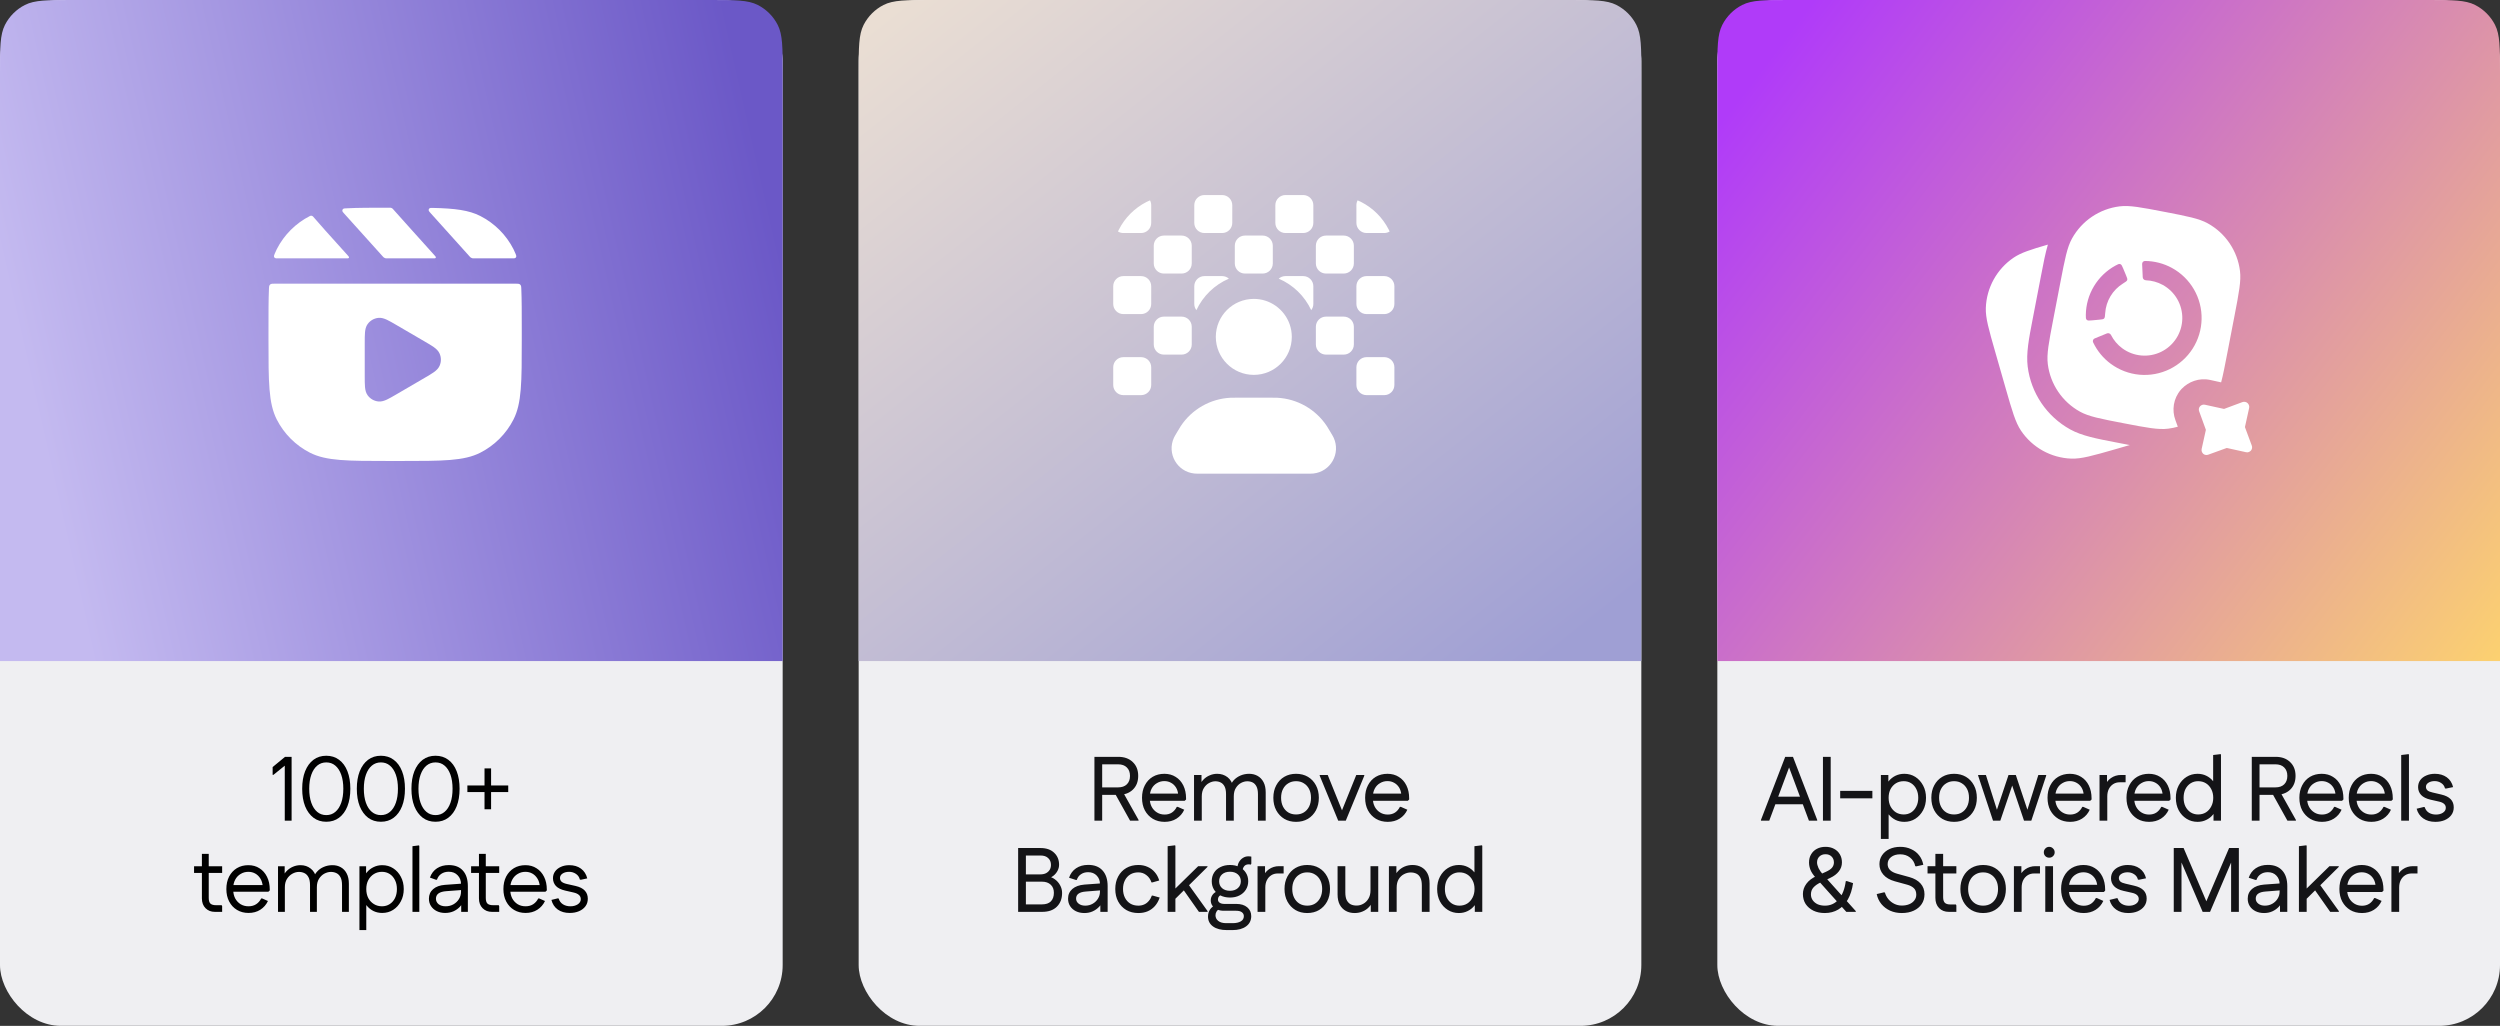
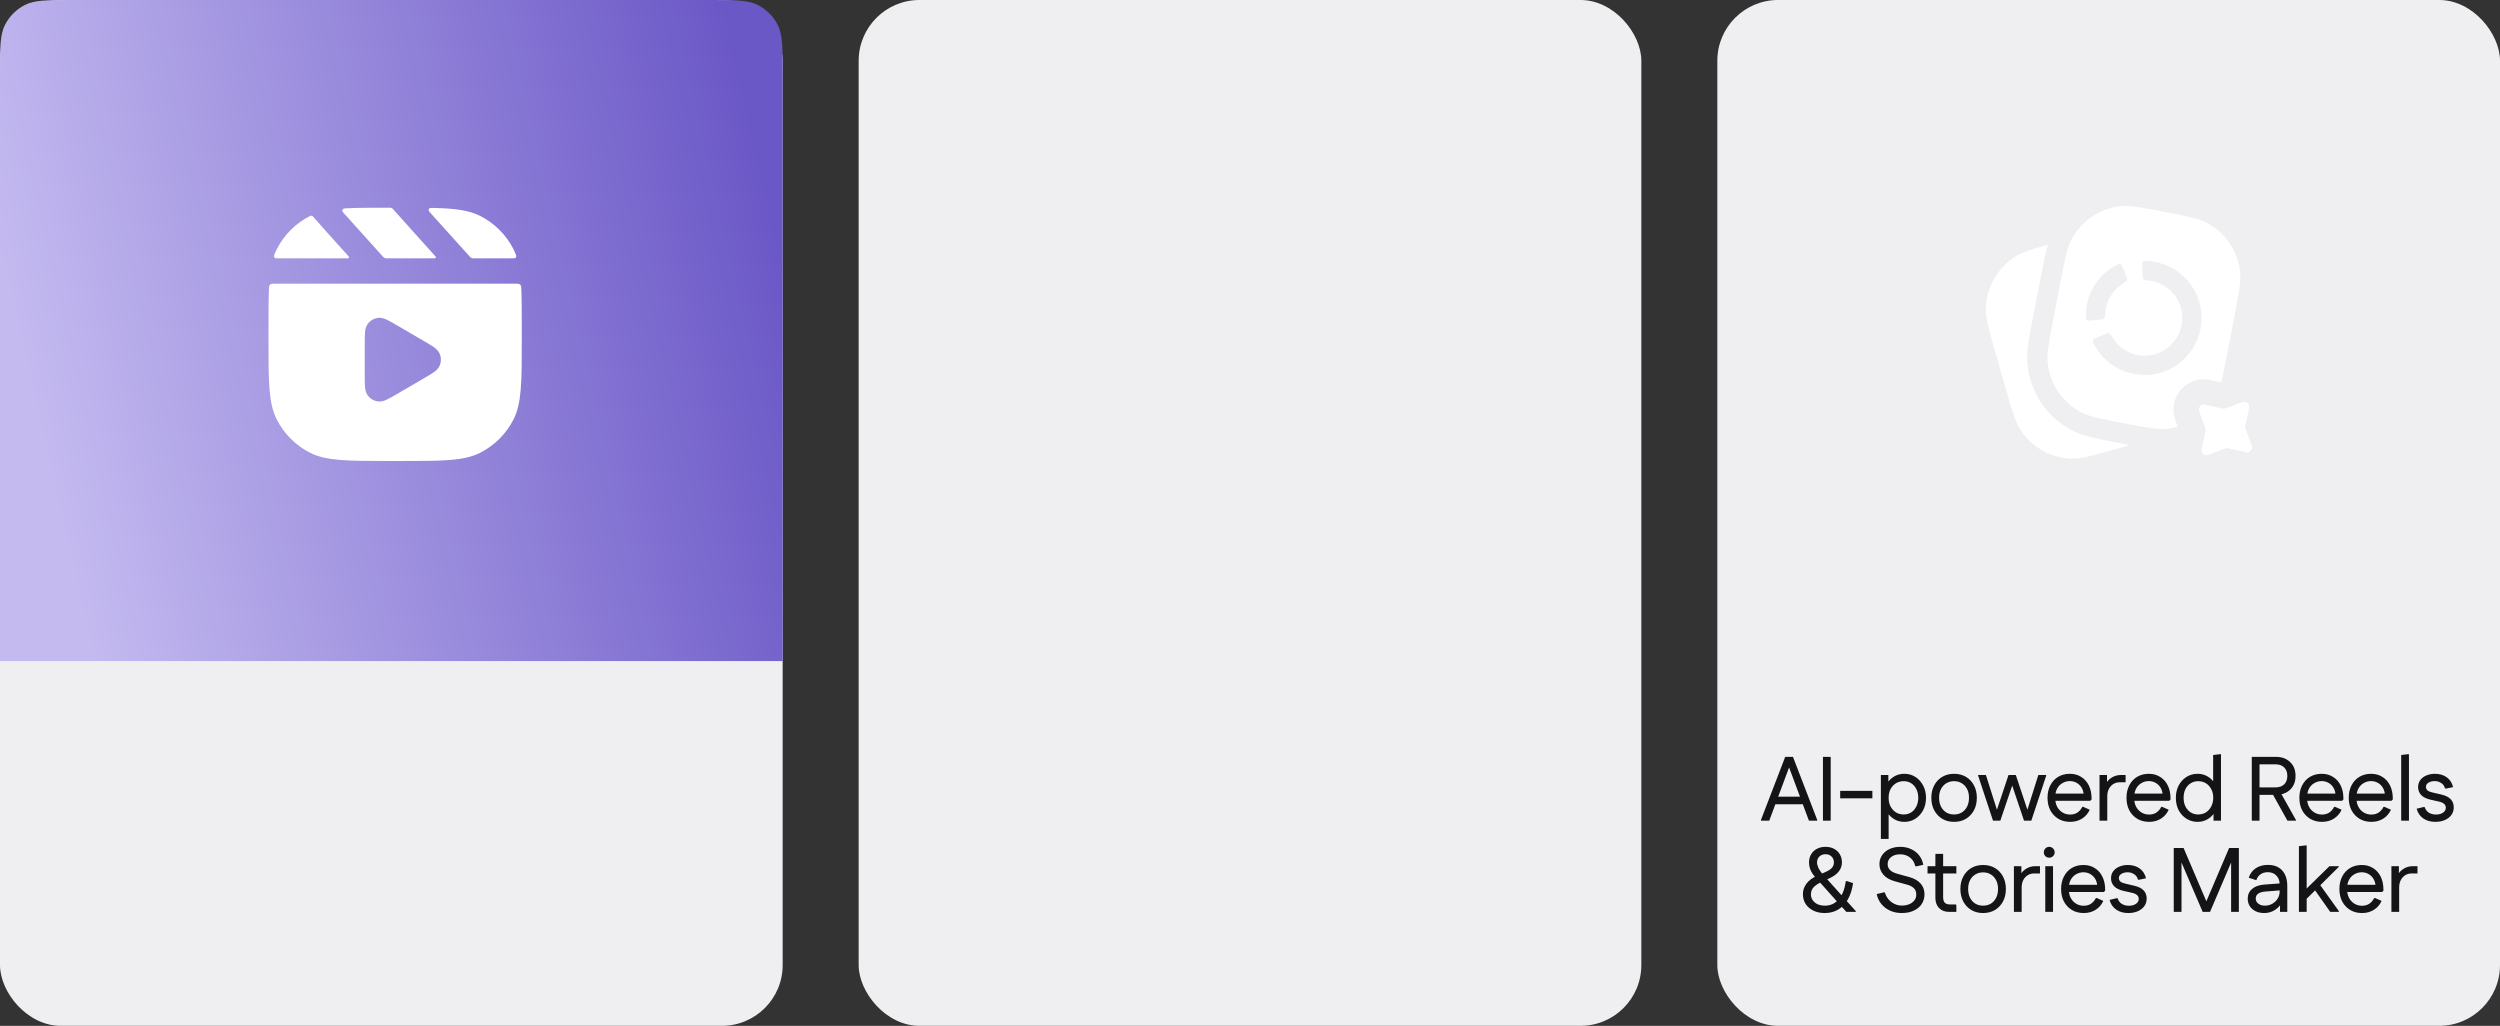
<svg xmlns="http://www.w3.org/2000/svg" width="329" height="135" viewBox="0 0 329 135" fill="none">
  <rect x="0" y="0" width="329" height="135" fill="#333333" stroke="none" />
  <rect width="103" height="135" rx="8" fill="#EFEFF2" />
  <path d="M0 9.6C0 6.24 0 4.56 0.654 3.276C1.229 2.147 2.147 1.229 3.276 0.654C4.56 0 6.24 0 9.6 0H93.4C96.76 0 98.441 0 99.724 0.654C100.853 1.229 101.771 2.147 102.346 3.276C103 4.56 103 6.24 103 9.6V87H0V9.6Z" fill="url(#paint0_linear_68_5178)" />
  <path fill-rule="evenodd" clip-rule="evenodd" d="M56.69 28.07L56.693 28.074L61.748 33.691C61.851 33.805 61.902 33.862 61.963 33.903C62.018 33.939 62.078 33.965 62.141 33.982C62.213 34 62.289 34 62.442 34H67.428C67.639 34 67.744 34 67.817 33.952C67.879 33.911 67.927 33.841 67.942 33.769C67.96 33.683 67.924 33.591 67.851 33.406C67.768 33.195 67.676 32.991 67.575 32.793C66.617 30.912 65.087 29.382 63.205 28.423C61.709 27.661 59.889 27.431 57.014 27.363C56.757 27.356 56.628 27.353 56.557 27.393C56.45 27.455 56.392 27.58 56.416 27.701C56.431 27.781 56.517 27.878 56.69 28.07V28.07ZM51.332 27.333C51.474 27.333 51.609 27.393 51.704 27.499L54.209 30.297L54.212 30.3L57.191 33.611C57.303 33.734 57.358 33.796 57.36 33.848C57.362 33.894 57.343 33.938 57.307 33.967C57.267 34 57.184 34 57.018 34H51.014C50.861 34 50.784 34 50.713 33.982C50.649 33.965 50.589 33.939 50.535 33.903C50.473 33.862 50.422 33.805 50.32 33.691L45.268 28.078V28.078C45.142 27.935 45.08 27.863 45.062 27.801C45.024 27.671 45.084 27.527 45.203 27.463C45.261 27.432 45.354 27.427 45.54 27.417C47.074 27.333 48.95 27.333 51.332 27.333V27.333ZM68.603 37.991C68.594 37.764 68.589 37.65 68.54 37.561C68.497 37.483 68.429 37.418 68.35 37.379C68.258 37.334 68.142 37.334 67.911 37.334H61.284H49.856H36.087C35.855 37.334 35.739 37.334 35.648 37.379C35.568 37.418 35.5 37.483 35.458 37.561C35.409 37.65 35.404 37.764 35.394 37.991C35.332 39.438 35.332 41.178 35.332 43.333V44.666C35.332 50.267 35.332 53.067 36.422 55.206C37.381 57.088 38.91 58.618 40.792 59.576C42.931 60.666 45.731 60.666 51.332 60.666H52.665C58.266 60.666 61.066 60.666 63.205 59.576C65.087 58.618 66.617 57.088 67.575 55.206C68.665 53.067 68.665 50.267 68.665 44.666V43.333C68.665 41.178 68.665 39.438 68.603 37.991ZM36.146 33.406C36.074 33.591 36.037 33.683 36.055 33.769C36.071 33.841 36.119 33.911 36.18 33.952C36.253 34 36.359 34 36.569 34H45.59C45.755 34 45.838 34 45.879 33.967C45.914 33.938 45.934 33.894 45.932 33.848C45.929 33.796 45.874 33.734 45.763 33.611L42.783 30.3L42.77 30.285L41.208 28.507C41.103 28.388 40.933 28.351 40.792 28.423V28.423C38.91 29.382 37.381 30.912 36.422 32.793C36.321 32.991 36.23 33.195 36.146 33.406ZM49.796 41.831C49.231 41.889 48.717 42.184 48.383 42.643C48.146 42.968 48.069 43.356 48.034 43.739C47.999 44.118 47.999 44.6 47.999 45.181V49.485C47.999 50.066 47.999 50.548 48.034 50.927C48.069 51.309 48.146 51.698 48.383 52.023C48.717 52.482 49.231 52.777 49.796 52.834C50.196 52.875 50.57 52.746 50.918 52.584C51.263 52.423 51.679 52.18 52.181 51.887L55.871 49.735C56.366 49.446 56.777 49.206 57.084 48.988C57.393 48.767 57.687 48.507 57.848 48.143C58.077 47.627 58.077 47.039 57.848 46.523C57.687 46.159 57.393 45.899 57.084 45.678C56.777 45.459 56.366 45.219 55.871 44.931L52.182 42.779C51.68 42.486 51.263 42.243 50.918 42.082C50.57 41.92 50.196 41.791 49.796 41.831Z" fill="white" />
-   <path d="M37.475 108V100.068L37.919 100.404L35.975 101.976H35.879V100.944L37.511 99.6H38.375V108H37.475ZM42.937 108.144C42.289 108.144 41.729 107.968 41.257 107.616C40.785 107.256 40.417 106.752 40.153 106.104C39.897 105.456 39.769 104.688 39.769 103.8C39.769 102.912 39.897 102.144 40.153 101.496C40.417 100.84 40.785 100.336 41.257 99.984C41.729 99.632 42.289 99.456 42.937 99.456C43.585 99.456 44.145 99.632 44.617 99.984C45.097 100.336 45.465 100.84 45.721 101.496C45.977 102.144 46.105 102.912 46.105 103.8C46.105 104.688 45.977 105.456 45.721 106.104C45.465 106.752 45.097 107.256 44.617 107.616C44.145 107.968 43.585 108.144 42.937 108.144ZM42.937 107.268C43.401 107.268 43.797 107.128 44.125 106.848C44.461 106.568 44.721 106.168 44.905 105.648C45.089 105.128 45.181 104.512 45.181 103.8C45.181 103.088 45.089 102.472 44.905 101.952C44.721 101.432 44.461 101.032 44.125 100.752C43.797 100.472 43.401 100.332 42.937 100.332C42.481 100.332 42.085 100.472 41.749 100.752C41.413 101.032 41.153 101.432 40.969 101.952C40.785 102.472 40.693 103.088 40.693 103.8C40.693 104.512 40.785 105.128 40.969 105.648C41.153 106.168 41.413 106.568 41.749 106.848C42.085 107.128 42.481 107.268 42.937 107.268ZM50.125 108.144C49.477 108.144 48.917 107.968 48.445 107.616C47.973 107.256 47.605 106.752 47.341 106.104C47.085 105.456 46.957 104.688 46.957 103.8C46.957 102.912 47.085 102.144 47.341 101.496C47.605 100.84 47.973 100.336 48.445 99.984C48.917 99.632 49.477 99.456 50.125 99.456C50.773 99.456 51.333 99.632 51.805 99.984C52.285 100.336 52.653 100.84 52.909 101.496C53.165 102.144 53.293 102.912 53.293 103.8C53.293 104.688 53.165 105.456 52.909 106.104C52.653 106.752 52.285 107.256 51.805 107.616C51.333 107.968 50.773 108.144 50.125 108.144ZM50.125 107.268C50.589 107.268 50.985 107.128 51.313 106.848C51.649 106.568 51.909 106.168 52.093 105.648C52.277 105.128 52.369 104.512 52.369 103.8C52.369 103.088 52.277 102.472 52.093 101.952C51.909 101.432 51.649 101.032 51.313 100.752C50.985 100.472 50.589 100.332 50.125 100.332C49.669 100.332 49.273 100.472 48.937 100.752C48.601 101.032 48.341 101.432 48.157 101.952C47.973 102.472 47.881 103.088 47.881 103.8C47.881 104.512 47.973 105.128 48.157 105.648C48.341 106.168 48.601 106.568 48.937 106.848C49.273 107.128 49.669 107.268 50.125 107.268ZM57.313 108.144C56.665 108.144 56.105 107.968 55.633 107.616C55.161 107.256 54.793 106.752 54.529 106.104C54.273 105.456 54.145 104.688 54.145 103.8C54.145 102.912 54.273 102.144 54.529 101.496C54.793 100.84 55.161 100.336 55.633 99.984C56.105 99.632 56.665 99.456 57.313 99.456C57.961 99.456 58.521 99.632 58.993 99.984C59.473 100.336 59.841 100.84 60.097 101.496C60.353 102.144 60.481 102.912 60.481 103.8C60.481 104.688 60.353 105.456 60.097 106.104C59.841 106.752 59.473 107.256 58.993 107.616C58.521 107.968 57.961 108.144 57.313 108.144ZM57.313 107.268C57.777 107.268 58.173 107.128 58.501 106.848C58.837 106.568 59.097 106.168 59.281 105.648C59.465 105.128 59.557 104.512 59.557 103.8C59.557 103.088 59.465 102.472 59.281 101.952C59.097 101.432 58.837 101.032 58.501 100.752C58.173 100.472 57.777 100.332 57.313 100.332C56.857 100.332 56.461 100.472 56.125 100.752C55.789 101.032 55.529 101.432 55.345 101.952C55.161 102.472 55.069 103.088 55.069 103.8C55.069 104.512 55.161 105.128 55.345 105.648C55.529 106.168 55.789 106.568 56.125 106.848C56.461 107.128 56.857 107.268 57.313 107.268ZM61.507 104.232V103.368H66.883V104.232H61.507ZM64.627 106.5H63.763V101.124H64.627V106.5ZM28.274 120C27.778 120 27.37 119.84 27.05 119.52C26.73 119.2 26.57 118.768 26.57 118.224V112.368H27.47V118.164C27.47 118.516 27.542 118.764 27.686 118.908C27.838 119.052 28.086 119.124 28.43 119.124H29.174L29.234 119.256V120H28.274ZM25.538 114.876V114H29.234V114.876H25.538ZM32.705 120.144C32.137 120.144 31.633 120.012 31.193 119.748C30.753 119.484 30.409 119.116 30.161 118.644C29.913 118.172 29.789 117.624 29.789 117C29.789 116.376 29.909 115.828 30.149 115.356C30.397 114.884 30.737 114.516 31.169 114.252C31.609 113.988 32.113 113.856 32.681 113.856C33.241 113.856 33.729 113.992 34.145 114.264C34.569 114.528 34.901 114.904 35.141 115.392C35.381 115.872 35.501 116.432 35.501 117.072V117.18L35.321 117.348H30.317V116.472H34.973L34.577 116.64C34.545 116.24 34.441 115.9 34.265 115.62C34.089 115.332 33.865 115.112 33.593 114.96C33.321 114.808 33.017 114.732 32.681 114.732C32.313 114.732 31.977 114.824 31.673 115.008C31.369 115.184 31.129 115.436 30.953 115.764C30.777 116.092 30.689 116.472 30.689 116.904V117.06C30.689 117.492 30.773 117.876 30.941 118.212C31.117 118.54 31.357 118.8 31.661 118.992C31.965 119.176 32.313 119.268 32.705 119.268C33.097 119.268 33.433 119.176 33.713 118.992C33.993 118.808 34.213 118.556 34.373 118.236H34.505L35.261 118.572C35.037 119.052 34.701 119.436 34.253 119.724C33.813 120.004 33.297 120.144 32.705 120.144ZM36.587 120V114H37.463V115.74L37.199 115.512C37.303 115.176 37.475 114.884 37.715 114.636C37.955 114.388 38.235 114.196 38.555 114.06C38.875 113.924 39.203 113.856 39.539 113.856C40.067 113.856 40.519 114.008 40.895 114.312C41.279 114.608 41.527 115.04 41.639 115.608H41.231C41.327 115.256 41.495 114.952 41.735 114.696C41.975 114.432 42.267 114.228 42.611 114.084C42.963 113.932 43.343 113.856 43.751 113.856C44.167 113.856 44.535 113.948 44.855 114.132C45.183 114.316 45.439 114.588 45.623 114.948C45.815 115.308 45.911 115.756 45.911 116.292V120H45.011V116.496C45.011 116.04 44.943 115.688 44.807 115.44C44.671 115.184 44.491 115.004 44.267 114.9C44.051 114.796 43.811 114.744 43.547 114.744C43.259 114.744 42.971 114.82 42.683 114.972C42.403 115.124 42.167 115.352 41.975 115.656C41.791 115.952 41.699 116.32 41.699 116.76V120H40.799V116.496C40.799 116.04 40.731 115.688 40.595 115.44C40.459 115.184 40.279 115.004 40.055 114.9C39.839 114.796 39.599 114.744 39.335 114.744C39.047 114.744 38.759 114.824 38.471 114.984C38.191 115.136 37.955 115.364 37.763 115.668C37.579 115.964 37.487 116.328 37.487 116.76V120H36.587ZM50.302 120.144C49.894 120.144 49.518 120.064 49.174 119.904C48.83 119.736 48.534 119.504 48.286 119.208C48.038 118.912 47.854 118.568 47.734 118.176V115.824C47.854 115.424 48.038 115.08 48.286 114.792C48.534 114.496 48.83 114.268 49.174 114.108C49.518 113.94 49.894 113.856 50.302 113.856C50.838 113.856 51.318 113.992 51.742 114.264C52.166 114.536 52.502 114.908 52.75 115.38C53.006 115.852 53.134 116.392 53.134 117C53.134 117.608 53.006 118.148 52.75 118.62C52.502 119.092 52.166 119.464 51.742 119.736C51.318 120.008 50.838 120.144 50.302 120.144ZM47.302 122.4V114H48.178V116.244L48.034 117L48.202 117.756V122.4H47.302ZM50.266 119.268C50.65 119.268 50.99 119.172 51.286 118.98C51.582 118.788 51.814 118.524 51.982 118.188C52.15 117.844 52.234 117.448 52.234 117C52.234 116.552 52.15 116.16 51.982 115.824C51.814 115.48 51.582 115.212 51.286 115.02C50.99 114.828 50.65 114.732 50.266 114.732C49.874 114.732 49.522 114.828 49.21 115.02C48.898 115.212 48.65 115.48 48.466 115.824C48.29 116.16 48.202 116.552 48.202 117C48.202 117.448 48.29 117.844 48.466 118.188C48.65 118.524 48.898 118.788 49.21 118.98C49.522 119.172 49.874 119.268 50.266 119.268ZM54.281 120V111.36L55.145 111.252L55.181 111.348V120H54.281ZM58.582 120.144C58.174 120.144 57.806 120.064 57.478 119.904C57.158 119.744 56.906 119.524 56.722 119.244C56.538 118.964 56.446 118.64 56.446 118.272C56.446 117.752 56.63 117.332 56.998 117.012C57.374 116.684 57.89 116.496 58.546 116.448L60.85 116.28V117.12L58.75 117.276C58.286 117.308 57.938 117.408 57.706 117.576C57.482 117.744 57.37 117.976 57.37 118.272C57.37 118.56 57.486 118.8 57.718 118.992C57.958 119.176 58.266 119.268 58.642 119.268C59.018 119.268 59.358 119.184 59.662 119.016C59.974 118.84 60.218 118.608 60.394 118.32C60.578 118.024 60.67 117.696 60.67 117.336V116.364C60.67 115.884 60.522 115.492 60.226 115.188C59.938 114.876 59.546 114.72 59.05 114.72C58.674 114.72 58.35 114.812 58.078 114.996C57.806 115.172 57.614 115.432 57.502 115.776H57.37L56.578 115.488C56.77 114.952 57.082 114.544 57.514 114.264C57.946 113.984 58.462 113.844 59.062 113.844C59.87 113.844 60.49 114.088 60.922 114.576C61.354 115.056 61.57 115.74 61.57 116.628V120H60.694V118.26L61.006 118.488C60.91 118.808 60.742 119.096 60.502 119.352C60.262 119.6 59.978 119.796 59.65 119.94C59.322 120.076 58.966 120.144 58.582 120.144ZM64.734 120C64.238 120 63.83 119.84 63.51 119.52C63.19 119.2 63.03 118.768 63.03 118.224V112.368H63.93V118.164C63.93 118.516 64.002 118.764 64.146 118.908C64.298 119.052 64.546 119.124 64.89 119.124H65.634L65.694 119.256V120H64.734ZM61.998 114.876V114H65.694V114.876H61.998ZM69.165 120.144C68.597 120.144 68.093 120.012 67.653 119.748C67.213 119.484 66.869 119.116 66.621 118.644C66.373 118.172 66.249 117.624 66.249 117C66.249 116.376 66.369 115.828 66.609 115.356C66.857 114.884 67.197 114.516 67.629 114.252C68.069 113.988 68.573 113.856 69.141 113.856C69.701 113.856 70.189 113.992 70.605 114.264C71.029 114.528 71.361 114.904 71.601 115.392C71.841 115.872 71.961 116.432 71.961 117.072V117.18L71.781 117.348H66.777V116.472H71.433L71.037 116.64C71.005 116.24 70.901 115.9 70.725 115.62C70.549 115.332 70.325 115.112 70.053 114.96C69.781 114.808 69.477 114.732 69.141 114.732C68.773 114.732 68.437 114.824 68.133 115.008C67.829 115.184 67.589 115.436 67.413 115.764C67.237 116.092 67.149 116.472 67.149 116.904V117.06C67.149 117.492 67.233 117.876 67.401 118.212C67.577 118.54 67.817 118.8 68.121 118.992C68.425 119.176 68.773 119.268 69.165 119.268C69.557 119.268 69.893 119.176 70.173 118.992C70.453 118.808 70.673 118.556 70.833 118.236H70.965L71.721 118.572C71.497 119.052 71.161 119.436 70.713 119.724C70.273 120.004 69.757 120.144 69.165 120.144ZM74.967 120.144C74.351 120.144 73.831 119.996 73.407 119.7C72.983 119.396 72.703 118.972 72.567 118.428L73.395 118.224L73.527 118.248C73.615 118.568 73.799 118.82 74.079 119.004C74.359 119.18 74.687 119.268 75.063 119.268C75.439 119.268 75.759 119.184 76.023 119.016C76.295 118.84 76.431 118.612 76.431 118.332C76.431 118.1 76.351 117.916 76.191 117.78C76.039 117.636 75.807 117.528 75.495 117.456L74.391 117.204C73.831 117.076 73.419 116.872 73.155 116.592C72.899 116.304 72.771 115.964 72.771 115.572C72.771 115.236 72.863 114.94 73.047 114.684C73.231 114.428 73.483 114.228 73.803 114.084C74.131 113.932 74.503 113.856 74.919 113.856C75.527 113.856 76.039 114.008 76.455 114.312C76.871 114.616 77.147 115.044 77.283 115.596L76.443 115.776L76.311 115.752C76.231 115.424 76.055 115.172 75.783 114.996C75.519 114.82 75.223 114.732 74.895 114.732C74.551 114.732 74.263 114.808 74.031 114.96C73.807 115.112 73.695 115.304 73.695 115.536C73.695 115.736 73.767 115.904 73.911 116.04C74.063 116.168 74.303 116.268 74.631 116.34L75.747 116.592C76.299 116.72 76.703 116.924 76.959 117.204C77.223 117.484 77.355 117.84 77.355 118.272C77.355 118.656 77.251 118.988 77.043 119.268C76.835 119.548 76.551 119.764 76.191 119.916C75.839 120.068 75.431 120.144 74.967 120.144Z" fill="black" />
  <rect x="113" width="103" height="135" rx="8" fill="#EFEFF2" />
-   <path d="M113 9.6C113 6.24 113 4.56 113.654 3.276C114.229 2.147 115.147 1.229 116.276 0.654C117.56 0 119.24 0 122.6 0H206.4C209.76 0 211.44 0 212.724 0.654C213.853 1.229 214.771 2.147 215.346 3.276C216 4.56 216 6.24 216 9.6V87H113V9.6Z" fill="url(#paint1_linear_68_5178)" />
-   <path fill-rule="evenodd" clip-rule="evenodd" d="M147.243 30.217C147.201 30.298 147.162 30.38 147.125 30.463C147.33 30.592 147.573 30.667 147.833 30.667H150.167C150.903 30.667 151.5 30.07 151.5 29.334V27C151.5 26.771 151.442 26.556 151.341 26.367C151.184 26.431 151.032 26.5 150.884 26.575C149.316 27.374 148.042 28.649 147.243 30.217ZM179.118 26.575C178.97 26.5 178.818 26.431 178.661 26.367C178.56 26.556 178.502 26.771 178.502 27V29.334C178.502 30.07 179.099 30.667 179.835 30.667H182.169C182.429 30.667 182.672 30.592 182.877 30.463C182.84 30.38 182.801 30.298 182.759 30.217C181.96 28.649 180.686 27.374 179.118 26.575ZM171.544 25.668C171.159 25.667 170.756 25.667 170.334 25.667H169.168C168.432 25.667 167.835 26.264 167.835 27V29.334C167.835 30.07 168.432 30.667 169.168 30.667H171.501C172.238 30.667 172.835 30.07 172.835 29.334V27C172.835 26.278 172.261 25.69 171.544 25.668ZM159.668 25.667H160.834C161.57 25.667 162.167 26.264 162.167 27V29.334C162.167 30.07 161.57 30.667 160.834 30.667H158.501C157.764 30.667 157.167 30.07 157.167 29.334V27C157.167 26.278 157.741 25.69 158.458 25.668C158.843 25.667 159.246 25.667 159.668 25.667ZM151.834 32.334C151.834 31.597 152.431 31 153.167 31H155.5C156.237 31 156.834 31.597 156.834 32.334V34.667C156.834 35.403 156.237 36 155.5 36H153.167C152.431 36 151.834 35.403 151.834 34.667V32.334ZM174.502 31C173.765 31 173.168 31.597 173.168 32.334V34.667C173.168 35.403 173.765 36 174.502 36H176.835C177.571 36 178.168 35.403 178.168 34.667V32.334C178.168 31.597 177.571 31 176.835 31H174.502ZM146.5 37.667C146.5 36.931 147.097 36.334 147.833 36.334H150.167C150.903 36.334 151.5 36.931 151.5 37.667V40C151.5 40.737 150.903 41.334 150.167 41.334H147.833C147.097 41.334 146.5 40.737 146.5 40V37.667ZM179.835 36.334C179.099 36.334 178.502 36.931 178.502 37.667V40C178.502 40.737 179.099 41.334 179.835 41.334H182.169C182.905 41.334 183.502 40.737 183.502 40V37.667C183.502 36.931 182.905 36.334 182.169 36.334H179.835ZM151.834 43C151.834 42.264 152.431 41.667 153.167 41.667H155.5C156.237 41.667 156.834 42.264 156.834 43V45.334C156.834 46.07 156.237 46.667 155.5 46.667H153.167C152.431 46.667 151.834 46.07 151.834 45.334V43ZM173.168 43C173.168 42.264 173.765 41.667 174.502 41.667H176.835C177.571 41.667 178.168 42.264 178.168 43V45.334C178.168 46.07 177.571 46.667 176.835 46.667H174.502C173.765 46.667 173.168 46.07 173.168 45.334V43ZM147.833 47C147.097 47 146.5 47.597 146.5 48.334V50.667C146.5 51.404 147.097 52 147.833 52H150.167C150.903 52 151.5 51.404 151.5 50.667V48.334C151.5 47.597 150.903 47 150.167 47H147.833ZM178.502 48.334C178.502 47.597 179.099 47 179.835 47H182.169C182.905 47 183.502 47.597 183.502 48.334V50.667C183.502 51.404 182.905 52 182.169 52H179.835C179.099 52 178.502 51.404 178.502 50.667V48.334ZM163.834 31C163.098 31 162.501 31.597 162.501 32.334V34.667C162.501 35.403 163.098 36 163.834 36H166.168C166.904 36 167.501 35.403 167.501 34.667V32.334C167.501 31.597 166.904 31 166.168 31H163.834ZM167.854 40.227C168.289 40.53 168.673 40.9 168.993 41.322C168.992 41.322 168.992 41.322 168.992 41.322C169.625 42.16 170.001 43.203 170.001 44.334C170.001 47.095 167.762 49.334 165.001 49.334C162.24 49.334 160.001 47.095 160.001 44.334C160.001 41.573 162.24 39.334 165.001 39.334C166.061 39.334 167.045 39.664 167.854 40.227C167.854 40.227 167.854 40.227 167.854 40.227ZM168.281 36.671C170.166 37.479 171.692 38.962 172.557 40.815C172.731 40.59 172.835 40.307 172.835 40V37.667C172.835 36.931 172.238 36.334 171.501 36.334H169.168C168.828 36.334 168.517 36.461 168.281 36.671ZM160.834 36.334C161.174 36.334 161.485 36.461 161.721 36.671C159.836 37.479 158.31 38.962 157.445 40.815C157.271 40.59 157.167 40.307 157.167 40V37.667C157.167 36.931 157.764 36.334 158.501 36.334H160.834ZM154.939 56.814C155.166 56.431 155.279 56.239 155.395 56.065C156.857 53.858 159.28 52.477 161.924 52.344C162.133 52.334 162.356 52.334 162.801 52.334H167.2C167.646 52.334 167.869 52.334 168.077 52.344C170.721 52.477 173.145 53.858 174.607 56.065C174.723 56.239 174.836 56.431 175.063 56.814L175.063 56.814C175.314 57.236 175.439 57.447 175.51 57.602C176.47 59.679 175.1 62.084 172.823 62.316C172.654 62.334 172.409 62.334 171.918 62.334H158.084C157.593 62.334 157.348 62.334 157.179 62.316C154.902 62.084 153.532 59.679 154.492 57.602C154.563 57.447 154.688 57.236 154.939 56.814Z" fill="white" />
-   <path d="M144.027 108V99.6H145.047V108H144.027ZM144.591 104.604V103.62H147.135C147.631 103.62 148.015 103.488 148.287 103.224C148.567 102.952 148.707 102.58 148.707 102.108H149.787C149.787 102.868 149.547 103.476 149.067 103.932C148.595 104.38 147.963 104.604 147.171 104.604H144.591ZM148.707 102.108C148.707 101.636 148.567 101.264 148.287 100.992C148.015 100.72 147.631 100.584 147.135 100.584H144.591V99.6H147.171C147.963 99.6 148.595 99.828 149.067 100.284C149.547 100.732 149.787 101.34 149.787 102.108H148.707ZM148.719 108L146.691 104.352L147.627 103.968L149.835 107.904V108H148.719ZM153.266 108.156C152.682 108.156 152.166 108.024 151.718 107.76C151.27 107.488 150.918 107.116 150.662 106.644C150.414 106.172 150.29 105.62 150.29 104.988C150.29 104.364 150.414 103.816 150.662 103.344C150.91 102.864 151.254 102.492 151.694 102.228C152.142 101.964 152.654 101.832 153.23 101.832C153.798 101.832 154.294 101.968 154.718 102.24C155.15 102.504 155.486 102.88 155.726 103.368C155.966 103.856 156.086 104.424 156.086 105.072V105.216L155.906 105.384H150.854V104.436H155.534L155.054 104.628C155.03 104.244 154.934 103.916 154.766 103.644C154.598 103.372 154.382 103.164 154.118 103.02C153.854 102.868 153.558 102.792 153.23 102.792C152.878 102.792 152.554 102.88 152.258 103.056C151.962 103.224 151.73 103.464 151.562 103.776C151.394 104.088 151.31 104.448 151.31 104.856V105.096C151.31 105.496 151.394 105.856 151.562 106.176C151.73 106.488 151.962 106.736 152.258 106.92C152.554 107.104 152.89 107.196 153.266 107.196C153.634 107.196 153.954 107.108 154.226 106.932C154.498 106.748 154.71 106.5 154.862 106.188H155.006L155.846 106.56C155.622 107.056 155.282 107.448 154.826 107.736C154.378 108.016 153.858 108.156 153.266 108.156ZM157.134 108V101.988H158.118V103.656L157.866 103.428C157.978 103.1 158.15 102.82 158.382 102.588C158.614 102.348 158.886 102.164 159.198 102.036C159.51 101.9 159.838 101.832 160.182 101.832C160.702 101.832 161.154 101.98 161.538 102.276C161.922 102.572 162.174 103 162.294 103.56L161.874 103.548C161.978 103.204 162.15 102.904 162.39 102.648C162.638 102.392 162.934 102.192 163.278 102.048C163.622 101.904 163.994 101.832 164.394 101.832C164.802 101.832 165.17 101.924 165.498 102.108C165.826 102.292 166.086 102.564 166.278 102.924C166.47 103.284 166.566 103.736 166.566 104.28V108H165.546V104.52C165.546 104.088 165.482 103.748 165.354 103.5C165.226 103.252 165.058 103.076 164.85 102.972C164.642 102.868 164.406 102.816 164.142 102.816C163.87 102.816 163.598 102.888 163.326 103.032C163.054 103.176 162.826 103.396 162.642 103.692C162.458 103.98 162.366 104.352 162.366 104.808V108H161.346V104.52C161.346 104.088 161.282 103.748 161.154 103.5C161.026 103.252 160.854 103.076 160.638 102.972C160.43 102.868 160.198 102.816 159.942 102.816C159.67 102.816 159.394 102.892 159.114 103.044C158.842 103.188 158.614 103.408 158.43 103.704C158.246 103.992 158.154 104.36 158.154 104.808V108H157.134ZM170.56 108.156C169.976 108.156 169.46 108.024 169.012 107.76C168.564 107.488 168.212 107.116 167.956 106.644C167.7 106.164 167.572 105.612 167.572 104.988C167.572 104.364 167.7 103.816 167.956 103.344C168.212 102.864 168.564 102.492 169.012 102.228C169.46 101.964 169.976 101.832 170.56 101.832C171.152 101.832 171.672 101.964 172.12 102.228C172.568 102.492 172.92 102.864 173.176 103.344C173.432 103.816 173.56 104.364 173.56 104.988C173.56 105.612 173.432 106.164 173.176 106.644C172.92 107.116 172.568 107.488 172.12 107.76C171.672 108.024 171.152 108.156 170.56 108.156ZM170.56 107.184C170.952 107.184 171.292 107.096 171.58 106.92C171.876 106.736 172.108 106.48 172.276 106.152C172.444 105.816 172.528 105.428 172.528 104.988C172.528 104.54 172.444 104.156 172.276 103.836C172.108 103.508 171.876 103.256 171.58 103.08C171.292 102.896 170.952 102.804 170.56 102.804C170.176 102.804 169.836 102.896 169.54 103.08C169.244 103.256 169.012 103.508 168.844 103.836C168.676 104.156 168.592 104.54 168.592 104.988C168.592 105.428 168.676 105.816 168.844 106.152C169.012 106.48 169.244 106.736 169.54 106.92C169.836 107.096 170.176 107.184 170.56 107.184ZM176.373 108L176.397 107.16L178.485 101.988H179.541V102.084L177.105 108H176.373ZM176.109 108L173.673 102.084V101.988H174.729L176.817 107.16L176.853 108H176.109ZM182.627 108.156C182.043 108.156 181.527 108.024 181.079 107.76C180.631 107.488 180.279 107.116 180.023 106.644C179.775 106.172 179.651 105.62 179.651 104.988C179.651 104.364 179.775 103.816 180.023 103.344C180.271 102.864 180.615 102.492 181.055 102.228C181.503 101.964 182.015 101.832 182.591 101.832C183.159 101.832 183.655 101.968 184.079 102.24C184.511 102.504 184.847 102.88 185.087 103.368C185.327 103.856 185.447 104.424 185.447 105.072V105.216L185.267 105.384H180.215V104.436H184.895L184.415 104.628C184.391 104.244 184.295 103.916 184.127 103.644C183.959 103.372 183.743 103.164 183.479 103.02C183.215 102.868 182.919 102.792 182.591 102.792C182.239 102.792 181.915 102.88 181.619 103.056C181.323 103.224 181.091 103.464 180.923 103.776C180.755 104.088 180.671 104.448 180.671 104.856V105.096C180.671 105.496 180.755 105.856 180.923 106.176C181.091 106.488 181.323 106.736 181.619 106.92C181.915 107.104 182.251 107.196 182.627 107.196C182.995 107.196 183.315 107.108 183.587 106.932C183.859 106.748 184.071 106.5 184.223 106.188H184.367L185.207 106.56C184.983 107.056 184.643 107.448 184.187 107.736C183.739 108.016 183.219 108.156 182.627 108.156ZM134.551 120V119.016H137.131C137.643 119.016 138.031 118.884 138.295 118.62C138.559 118.348 138.691 117.972 138.691 117.492C138.691 117.036 138.551 116.68 138.271 116.424C137.991 116.16 137.611 116.028 137.131 116.028H134.551V115.068H136.927C137.207 115.068 137.451 115.016 137.659 114.912C137.867 114.8 138.027 114.652 138.139 114.468C138.251 114.284 138.307 114.068 138.307 113.82C138.307 113.452 138.187 113.156 137.947 112.932C137.715 112.7 137.375 112.584 136.927 112.584H134.551V111.6H136.927C137.695 111.6 138.295 111.808 138.727 112.224C139.159 112.632 139.375 113.156 139.375 113.796C139.375 114.076 139.307 114.344 139.171 114.6C139.035 114.856 138.855 115.072 138.631 115.248C138.407 115.424 138.155 115.548 137.875 115.62V115.332C138.227 115.38 138.543 115.508 138.823 115.716C139.111 115.924 139.339 116.184 139.507 116.496C139.683 116.808 139.771 117.148 139.771 117.516C139.771 118.268 139.539 118.872 139.075 119.328C138.619 119.776 137.979 120 137.155 120H134.551ZM133.987 120V111.6H135.007V120H133.987ZM142.705 120.156C142.289 120.156 141.917 120.076 141.589 119.916C141.269 119.756 141.017 119.536 140.833 119.256C140.649 118.968 140.557 118.64 140.557 118.272C140.557 117.744 140.745 117.316 141.121 116.988C141.505 116.66 142.033 116.468 142.705 116.412L145.021 116.244V117.156L142.909 117.324C142.469 117.356 142.141 117.452 141.925 117.612C141.717 117.764 141.613 117.98 141.613 118.26C141.613 118.524 141.725 118.744 141.949 118.92C142.173 119.096 142.461 119.184 142.813 119.184C143.173 119.184 143.501 119.1 143.797 118.932C144.093 118.764 144.325 118.54 144.493 118.26C144.669 117.98 144.757 117.668 144.757 117.324V116.352C144.757 115.896 144.613 115.52 144.325 115.224C144.045 114.928 143.669 114.78 143.197 114.78C142.829 114.78 142.513 114.872 142.249 115.056C141.985 115.232 141.805 115.48 141.709 115.8H141.577L140.689 115.512C140.865 114.976 141.173 114.56 141.613 114.264C142.053 113.968 142.585 113.82 143.209 113.82C144.025 113.82 144.653 114.064 145.093 114.552C145.541 115.04 145.765 115.728 145.765 116.616V120H144.805V118.248L145.165 118.44C145.069 118.768 144.897 119.064 144.649 119.328C144.409 119.584 144.121 119.788 143.785 119.94C143.457 120.084 143.097 120.156 142.705 120.156ZM149.806 120.156C149.206 120.156 148.678 120.024 148.222 119.76C147.766 119.488 147.41 119.116 147.154 118.644C146.898 118.172 146.77 117.62 146.77 116.988C146.77 116.364 146.898 115.816 147.154 115.344C147.41 114.864 147.766 114.492 148.222 114.228C148.678 113.964 149.206 113.832 149.806 113.832C150.262 113.832 150.67 113.916 151.03 114.084C151.398 114.244 151.71 114.476 151.966 114.78C152.23 115.076 152.426 115.44 152.554 115.872L151.666 116.124H151.534C151.398 115.716 151.174 115.396 150.862 115.164C150.558 114.924 150.206 114.804 149.806 114.804C149.398 114.804 149.042 114.896 148.738 115.08C148.442 115.264 148.21 115.52 148.042 115.848C147.874 116.176 147.79 116.556 147.79 116.988C147.79 117.42 147.874 117.804 148.042 118.14C148.21 118.468 148.442 118.724 148.738 118.908C149.042 119.092 149.398 119.184 149.806 119.184C150.086 119.184 150.342 119.132 150.574 119.028C150.806 118.924 151.006 118.772 151.174 118.572C151.35 118.372 151.486 118.136 151.582 117.864H151.714L152.614 118.116C152.47 118.548 152.262 118.92 151.99 119.232C151.718 119.536 151.398 119.768 151.03 119.928C150.67 120.08 150.262 120.156 149.806 120.156ZM154.142 118.812V117.456L157.682 113.988H158.906V114.084L154.142 118.812ZM153.662 120V111.36L154.646 111.24L154.682 111.336V120H153.662ZM157.778 120L155.594 116.892L156.278 116.22L158.918 119.904V120H157.778ZM161.47 122.4C160.686 122.4 160.074 122.24 159.634 121.92C159.194 121.6 158.974 121.168 158.974 120.624C158.974 120.28 159.058 119.976 159.226 119.712C159.402 119.44 159.658 119.232 159.994 119.088L160.51 119.604C160.334 119.684 160.198 119.8 160.102 119.952C160.006 120.104 159.958 120.268 159.958 120.444C159.958 120.748 160.078 120.996 160.318 121.188C160.566 121.388 160.914 121.488 161.362 121.488H162.202C162.666 121.488 163.03 121.408 163.294 121.248C163.558 121.096 163.69 120.868 163.69 120.564C163.69 120.348 163.602 120.176 163.426 120.048C163.258 119.92 163.006 119.856 162.67 119.856H161.05C160.73 119.856 160.438 119.8 160.174 119.688C159.918 119.568 159.714 119.408 159.562 119.208C159.41 119 159.334 118.76 159.334 118.488C159.334 118.224 159.414 117.98 159.574 117.756C159.734 117.532 159.982 117.356 160.318 117.228L160.882 117.732C160.666 117.772 160.51 117.852 160.414 117.972C160.326 118.084 160.282 118.216 160.282 118.368C160.282 118.552 160.358 118.696 160.51 118.8C160.662 118.904 160.87 118.956 161.134 118.956H162.706C163.306 118.956 163.782 119.104 164.134 119.4C164.486 119.696 164.662 120.084 164.662 120.564C164.662 121.132 164.438 121.58 163.99 121.908C163.542 122.236 162.942 122.4 162.19 122.4H161.47ZM161.866 118.116C161.394 118.116 160.974 118.024 160.606 117.84C160.246 117.656 159.966 117.404 159.766 117.084C159.566 116.756 159.466 116.384 159.466 115.968C159.466 115.544 159.566 115.172 159.766 114.852C159.966 114.532 160.246 114.284 160.606 114.108C160.974 113.924 161.394 113.832 161.866 113.832C162.346 113.832 162.762 113.924 163.114 114.108C163.474 114.284 163.754 114.532 163.954 114.852C164.162 115.172 164.266 115.544 164.266 115.968C164.266 116.384 164.162 116.756 163.954 117.084C163.754 117.404 163.474 117.656 163.114 117.84C162.762 118.024 162.346 118.116 161.866 118.116ZM161.866 117.228C162.29 117.228 162.634 117.112 162.898 116.88C163.162 116.648 163.294 116.344 163.294 115.968C163.294 115.6 163.162 115.3 162.898 115.068C162.634 114.836 162.29 114.72 161.866 114.72C161.434 114.72 161.086 114.836 160.822 115.068C160.566 115.3 160.438 115.6 160.438 115.968C160.438 116.344 160.566 116.648 160.822 116.88C161.086 117.112 161.434 117.228 161.866 117.228ZM163.51 114.744L162.838 114.324C162.838 114.012 162.902 113.732 163.03 113.484C163.166 113.236 163.342 113.044 163.558 112.908C163.774 112.764 164.018 112.692 164.29 112.692C164.354 112.692 164.422 112.696 164.494 112.704C164.574 112.704 164.634 112.712 164.674 112.728V113.652L164.614 113.784C164.534 113.76 164.438 113.748 164.326 113.748C164.054 113.748 163.85 113.84 163.714 114.024C163.578 114.208 163.51 114.448 163.51 114.744ZM165.494 120V113.988H166.478V115.68L166.19 115.5C166.334 115.036 166.602 114.668 166.994 114.396C167.386 114.124 167.826 113.988 168.314 113.988H168.926V114.948H168.158C167.83 114.948 167.542 115.028 167.294 115.188C167.054 115.34 166.862 115.556 166.718 115.836C166.582 116.108 166.514 116.428 166.514 116.796V120H165.494ZM172.029 120.156C171.445 120.156 170.929 120.024 170.481 119.76C170.033 119.488 169.681 119.116 169.425 118.644C169.169 118.164 169.041 117.612 169.041 116.988C169.041 116.364 169.169 115.816 169.425 115.344C169.681 114.864 170.033 114.492 170.481 114.228C170.929 113.964 171.445 113.832 172.029 113.832C172.621 113.832 173.141 113.964 173.589 114.228C174.037 114.492 174.389 114.864 174.645 115.344C174.901 115.816 175.029 116.364 175.029 116.988C175.029 117.612 174.901 118.164 174.645 118.644C174.389 119.116 174.037 119.488 173.589 119.76C173.141 120.024 172.621 120.156 172.029 120.156ZM172.029 119.184C172.421 119.184 172.761 119.096 173.049 118.92C173.345 118.736 173.577 118.48 173.745 118.152C173.913 117.816 173.997 117.428 173.997 116.988C173.997 116.54 173.913 116.156 173.745 115.836C173.577 115.508 173.345 115.256 173.049 115.08C172.761 114.896 172.421 114.804 172.029 114.804C171.645 114.804 171.305 114.896 171.009 115.08C170.713 115.256 170.481 115.508 170.313 115.836C170.145 116.156 170.061 116.54 170.061 116.988C170.061 117.428 170.145 117.816 170.313 118.152C170.481 118.48 170.713 118.736 171.009 118.92C171.305 119.096 171.645 119.184 172.029 119.184ZM181.377 113.988V120H180.393V118.308L180.681 118.488C180.569 118.824 180.393 119.12 180.153 119.376C179.921 119.624 179.641 119.816 179.313 119.952C178.993 120.088 178.645 120.156 178.269 120.156C177.837 120.156 177.453 120.064 177.117 119.88C176.781 119.696 176.513 119.424 176.313 119.064C176.121 118.696 176.025 118.244 176.025 117.708V113.988H177.045V117.444C177.045 117.876 177.109 118.22 177.237 118.476C177.373 118.724 177.549 118.904 177.765 119.016C177.989 119.12 178.241 119.172 178.521 119.172C178.833 119.172 179.125 119.096 179.397 118.944C179.677 118.792 179.905 118.568 180.081 118.272C180.265 117.976 180.357 117.612 180.357 117.18V113.988H181.377ZM182.781 120V113.988H183.765V115.68L183.477 115.5C183.589 115.156 183.765 114.86 184.005 114.612C184.245 114.364 184.525 114.172 184.845 114.036C185.173 113.9 185.521 113.832 185.889 113.832C186.321 113.832 186.705 113.924 187.041 114.108C187.385 114.292 187.653 114.564 187.845 114.924C188.037 115.284 188.133 115.736 188.133 116.28V120H187.113V116.532C187.113 116.1 187.049 115.76 186.921 115.512C186.793 115.256 186.617 115.076 186.393 114.972C186.177 114.868 185.929 114.816 185.649 114.816C185.345 114.816 185.049 114.892 184.761 115.044C184.481 115.188 184.249 115.408 184.065 115.704C183.889 116 183.801 116.368 183.801 116.808V120H182.781ZM191.984 120.156C191.448 120.156 190.964 120.02 190.532 119.748C190.1 119.476 189.756 119.104 189.5 118.632C189.252 118.152 189.128 117.604 189.128 116.988C189.128 116.38 189.252 115.84 189.5 115.368C189.756 114.888 190.1 114.512 190.532 114.24C190.964 113.968 191.448 113.832 191.984 113.832C192.4 113.832 192.78 113.916 193.124 114.084C193.476 114.252 193.772 114.484 194.012 114.78C194.26 115.068 194.44 115.404 194.552 115.788V118.2C194.44 118.576 194.26 118.912 194.012 119.208C193.772 119.504 193.476 119.736 193.124 119.904C192.78 120.072 192.4 120.156 191.984 120.156ZM192.056 119.184C192.448 119.184 192.792 119.092 193.088 118.908C193.384 118.716 193.616 118.456 193.784 118.128C193.96 117.8 194.048 117.42 194.048 116.988C194.048 116.556 193.96 116.176 193.784 115.848C193.616 115.52 193.384 115.264 193.088 115.08C192.792 114.896 192.448 114.804 192.056 114.804C191.696 114.804 191.368 114.896 191.072 115.08C190.784 115.264 190.556 115.52 190.388 115.848C190.228 116.176 190.148 116.556 190.148 116.988C190.148 117.42 190.228 117.8 190.388 118.128C190.556 118.456 190.784 118.716 191.072 118.908C191.368 119.092 191.696 119.184 192.056 119.184ZM194.084 120V117.852L194.264 116.988L194.036 116.136V111.36L195.032 111.24L195.068 111.336V120H194.084Z" fill="#141417" />
  <rect x="226" width="103" height="135" rx="8" fill="#EFEFF2" />
-   <path d="M226 9.6C226 6.24 226 4.56 226.654 3.276C227.229 2.147 228.147 1.229 229.276 0.654C230.56 0 232.24 0 235.6 0H319.4C322.76 0 324.44 0 325.724 0.654C326.853 1.229 327.771 2.147 328.346 3.276C329 4.56 329 6.24 329 9.6V87H226V9.6Z" fill="url(#paint2_linear_68_5178)" />
  <path fill-rule="evenodd" clip-rule="evenodd" d="M271.153 37.123C271.74 34.077 272.033 32.554 272.671 31.398C273.961 29.063 276.29 27.486 278.937 27.157C280.247 26.994 281.77 27.287 284.816 27.874C287.862 28.461 289.385 28.755 290.541 29.393C292.876 30.682 294.453 33.011 294.782 35.658C294.945 36.968 294.652 38.491 294.065 41.537L293.119 46.447L293.119 46.447C292.792 48.144 292.556 49.368 292.301 50.319L290.898 50.01C289.376 49.666 287.986 50.264 287.129 51.151L287.068 51.214L287.01 51.28C286.005 52.436 285.798 53.982 286.285 55.29L286.599 56.155C286.188 56.273 285.766 56.36 285.335 56.413C284.025 56.576 282.502 56.283 279.456 55.696L279.456 55.696L279.456 55.696C276.41 55.109 274.887 54.816 273.731 54.178C271.396 52.888 269.819 50.559 269.49 47.912C269.327 46.602 269.62 45.079 270.207 42.033L271.153 37.123ZM290.012 53.247C289.83 53.251 289.654 53.334 289.525 53.468C289.36 53.657 289.324 53.909 289.411 54.134L290.294 56.564L289.739 59.076C289.684 59.311 289.773 59.554 289.944 59.72C290.134 59.885 290.386 59.921 290.611 59.834L293.043 58.952L295.557 59.506C295.569 59.508 295.581 59.51 295.593 59.512C295.648 59.523 295.696 59.532 295.754 59.528C295.932 59.515 296.086 59.433 296.219 59.299C296.384 59.11 296.42 58.858 296.333 58.633L295.433 56.205L295.987 53.692C296.042 53.457 295.954 53.214 295.782 53.048C295.61 52.882 295.322 52.831 295.096 52.918L292.684 53.816L290.775 53.396L290.17 53.263C290.117 53.251 290.065 53.245 290.012 53.247ZM275.454 45.053C275.36 44.854 275.458 44.62 275.663 44.536L277.273 43.876C277.478 43.792 277.71 43.89 277.81 44.087C278.159 44.775 278.664 45.374 279.288 45.834C280.019 46.373 280.885 46.701 281.79 46.782C282.695 46.863 283.605 46.694 284.42 46.294C285.235 45.893 285.925 45.276 286.414 44.51C286.902 43.743 287.171 42.858 287.191 41.949C287.21 41.041 286.98 40.145 286.525 39.358C286.069 38.572 285.407 37.926 284.61 37.49C283.93 37.119 283.174 36.913 282.403 36.886C282.182 36.878 281.995 36.709 281.984 36.489L281.904 34.75C281.894 34.529 282.064 34.341 282.285 34.343C283.522 34.352 284.739 34.666 285.828 35.261C287.033 35.919 288.035 36.897 288.723 38.086C289.412 39.275 289.76 40.63 289.73 42.004C289.701 43.378 289.294 44.717 288.556 45.876C287.817 47.034 286.774 47.967 285.541 48.573C284.307 49.179 282.932 49.435 281.563 49.313C280.194 49.19 278.886 48.694 277.78 47.878C276.782 47.142 275.983 46.171 275.454 45.053ZM279.027 34.755C279.196 34.814 279.27 34.992 279.417 35.346L279.779 36.214C279.918 36.548 279.987 36.714 279.942 36.854C279.897 36.994 279.723 37.102 279.376 37.318C278.711 37.732 278.149 38.299 277.742 38.976C277.335 39.654 277.097 40.416 277.045 41.197L277.045 41.197V41.197V41.197C277.017 41.605 277.003 41.809 276.901 41.915C276.798 42.02 276.618 42.037 276.259 42.071L275.322 42.159C274.94 42.195 274.749 42.213 274.618 42.092C274.487 41.971 274.489 41.793 274.494 41.435V41.435C274.511 40.111 274.878 38.81 275.565 37.668C276.251 36.525 277.228 35.59 278.389 34.954C278.702 34.782 278.859 34.696 279.027 34.755ZM269.501 32.19C267.215 32.851 265.958 33.259 265.004 33.903C262.792 35.395 261.428 37.855 261.335 40.521C261.289 41.84 261.717 43.331 262.572 46.313L263.95 51.119C264.805 54.101 265.233 55.592 265.971 56.686C267.462 58.898 269.923 60.261 272.589 60.355C273.908 60.401 275.399 59.973 278.381 59.118L278.381 59.118L278.381 59.118L278.382 59.118L278.384 59.117C279.094 58.913 279.719 58.734 280.274 58.569C279.989 58.515 279.695 58.458 279.391 58.399L278.951 58.314L278.511 58.23C275.895 57.727 273.976 57.359 272.442 56.512C269.36 54.81 267.278 51.735 266.843 48.241C266.627 46.503 266.998 44.583 267.503 41.968L267.588 41.528L268.534 36.618L268.619 36.178C268.917 34.625 269.168 33.317 269.501 32.19Z" fill="white" />
  <path d="M238.054 108L235.018 99.852L234.934 99.6H235.954L239.146 107.904V108H238.054ZM231.742 108V107.904L234.934 99.6H235.954L235.87 99.852L232.834 108H231.742ZM232.978 105.84L233.338 104.844H237.67L238.03 105.84H232.978ZM239.9 108V99.6H240.92V108H239.9ZM242.168 105.06V104.076H246.404V105.06H242.168ZM250.607 108.156C250.191 108.156 249.807 108.072 249.455 107.904C249.111 107.728 248.815 107.492 248.567 107.196C248.327 106.9 248.151 106.564 248.039 106.188V103.788C248.151 103.404 248.327 103.068 248.567 102.78C248.815 102.484 249.111 102.252 249.455 102.084C249.807 101.916 250.191 101.832 250.607 101.832C251.151 101.832 251.635 101.968 252.059 102.24C252.483 102.512 252.823 102.888 253.079 103.368C253.335 103.84 253.463 104.38 253.463 104.988C253.463 105.604 253.335 106.152 253.079 106.632C252.823 107.104 252.483 107.476 252.059 107.748C251.635 108.02 251.151 108.156 250.607 108.156ZM247.523 110.4V101.988H248.507V104.136L248.327 104.988L248.543 105.852V110.4H247.523ZM250.535 107.184C250.903 107.184 251.231 107.092 251.519 106.908C251.807 106.716 252.031 106.456 252.191 106.128C252.359 105.8 252.443 105.42 252.443 104.988C252.443 104.556 252.359 104.176 252.191 103.848C252.031 103.52 251.807 103.264 251.519 103.08C251.231 102.896 250.903 102.804 250.535 102.804C250.151 102.804 249.807 102.896 249.503 103.08C249.207 103.264 248.971 103.52 248.795 103.848C248.627 104.176 248.543 104.556 248.543 104.988C248.543 105.42 248.627 105.8 248.795 106.128C248.971 106.456 249.207 106.716 249.503 106.908C249.807 107.092 250.151 107.184 250.535 107.184ZM257.152 108.156C256.568 108.156 256.052 108.024 255.604 107.76C255.156 107.488 254.804 107.116 254.548 106.644C254.292 106.164 254.164 105.612 254.164 104.988C254.164 104.364 254.292 103.816 254.548 103.344C254.804 102.864 255.156 102.492 255.604 102.228C256.052 101.964 256.568 101.832 257.152 101.832C257.744 101.832 258.264 101.964 258.712 102.228C259.16 102.492 259.512 102.864 259.768 103.344C260.024 103.816 260.152 104.364 260.152 104.988C260.152 105.612 260.024 106.164 259.768 106.644C259.512 107.116 259.16 107.488 258.712 107.76C258.264 108.024 257.744 108.156 257.152 108.156ZM257.152 107.184C257.544 107.184 257.884 107.096 258.172 106.92C258.468 106.736 258.7 106.48 258.868 106.152C259.036 105.816 259.12 105.428 259.12 104.988C259.12 104.54 259.036 104.156 258.868 103.836C258.7 103.508 258.468 103.256 258.172 103.08C257.884 102.896 257.544 102.804 257.152 102.804C256.768 102.804 256.428 102.896 256.132 103.08C255.836 103.256 255.604 103.508 255.436 103.836C255.268 104.156 255.184 104.54 255.184 104.988C255.184 105.428 255.268 105.816 255.436 106.152C255.604 106.48 255.836 106.736 256.132 106.92C256.428 107.096 256.768 107.184 257.152 107.184ZM262.281 108L260.325 102.084V101.988H261.345L262.989 107.172L263.241 108H262.281ZM262.281 108L262.593 107.172L264.321 101.988H265.281L265.245 102.084L263.241 108H262.281ZM266.361 108L264.369 102.084L264.321 101.988H265.281L267.009 107.172L267.321 108H266.361ZM266.361 108L266.613 107.172L268.245 101.988H269.277V102.084L267.321 108H266.361ZM272.43 108.156C271.846 108.156 271.33 108.024 270.882 107.76C270.434 107.488 270.082 107.116 269.826 106.644C269.578 106.172 269.454 105.62 269.454 104.988C269.454 104.364 269.578 103.816 269.826 103.344C270.074 102.864 270.418 102.492 270.858 102.228C271.306 101.964 271.818 101.832 272.394 101.832C272.962 101.832 273.458 101.968 273.882 102.24C274.314 102.504 274.65 102.88 274.89 103.368C275.13 103.856 275.25 104.424 275.25 105.072V105.216L275.07 105.384H270.018V104.436H274.698L274.218 104.628C274.194 104.244 274.098 103.916 273.93 103.644C273.762 103.372 273.546 103.164 273.282 103.02C273.018 102.868 272.722 102.792 272.394 102.792C272.042 102.792 271.718 102.88 271.422 103.056C271.126 103.224 270.894 103.464 270.726 103.776C270.558 104.088 270.474 104.448 270.474 104.856V105.096C270.474 105.496 270.558 105.856 270.726 106.176C270.894 106.488 271.126 106.736 271.422 106.92C271.718 107.104 272.054 107.196 272.43 107.196C272.798 107.196 273.118 107.108 273.39 106.932C273.662 106.748 273.874 106.5 274.026 106.188H274.17L275.01 106.56C274.786 107.056 274.446 107.448 273.99 107.736C273.542 108.016 273.022 108.156 272.43 108.156ZM276.298 108V101.988H277.282V103.68L276.994 103.5C277.138 103.036 277.406 102.668 277.798 102.396C278.19 102.124 278.63 101.988 279.118 101.988H279.73V102.948H278.962C278.634 102.948 278.346 103.028 278.098 103.188C277.858 103.34 277.666 103.556 277.522 103.836C277.386 104.108 277.318 104.428 277.318 104.796V108H276.298ZM282.821 108.156C282.237 108.156 281.721 108.024 281.273 107.76C280.825 107.488 280.473 107.116 280.217 106.644C279.969 106.172 279.845 105.62 279.845 104.988C279.845 104.364 279.969 103.816 280.217 103.344C280.465 102.864 280.809 102.492 281.249 102.228C281.697 101.964 282.209 101.832 282.785 101.832C283.353 101.832 283.849 101.968 284.273 102.24C284.705 102.504 285.041 102.88 285.281 103.368C285.521 103.856 285.641 104.424 285.641 105.072V105.216L285.461 105.384H280.409V104.436H285.089L284.609 104.628C284.585 104.244 284.489 103.916 284.321 103.644C284.153 103.372 283.937 103.164 283.673 103.02C283.409 102.868 283.113 102.792 282.785 102.792C282.433 102.792 282.109 102.88 281.813 103.056C281.517 103.224 281.285 103.464 281.117 103.776C280.949 104.088 280.865 104.448 280.865 104.856V105.096C280.865 105.496 280.949 105.856 281.117 106.176C281.285 106.488 281.517 106.736 281.813 106.92C282.109 107.104 282.445 107.196 282.821 107.196C283.189 107.196 283.509 107.108 283.781 106.932C284.053 106.748 284.265 106.5 284.417 106.188H284.561L285.401 106.56C285.177 107.056 284.837 107.448 284.381 107.736C283.933 108.016 283.413 108.156 282.821 108.156ZM289.198 108.156C288.662 108.156 288.178 108.02 287.746 107.748C287.314 107.476 286.97 107.104 286.714 106.632C286.466 106.152 286.342 105.604 286.342 104.988C286.342 104.38 286.466 103.84 286.714 103.368C286.97 102.888 287.314 102.512 287.746 102.24C288.178 101.968 288.662 101.832 289.198 101.832C289.614 101.832 289.994 101.916 290.338 102.084C290.69 102.252 290.986 102.484 291.226 102.78C291.474 103.068 291.654 103.404 291.766 103.788V106.2C291.654 106.576 291.474 106.912 291.226 107.208C290.986 107.504 290.69 107.736 290.338 107.904C289.994 108.072 289.614 108.156 289.198 108.156ZM289.27 107.184C289.662 107.184 290.006 107.092 290.302 106.908C290.598 106.716 290.83 106.456 290.998 106.128C291.174 105.8 291.262 105.42 291.262 104.988C291.262 104.556 291.174 104.176 290.998 103.848C290.83 103.52 290.598 103.264 290.302 103.08C290.006 102.896 289.662 102.804 289.27 102.804C288.91 102.804 288.582 102.896 288.286 103.08C287.998 103.264 287.77 103.52 287.602 103.848C287.442 104.176 287.362 104.556 287.362 104.988C287.362 105.42 287.442 105.8 287.602 106.128C287.77 106.456 287.998 106.716 288.286 106.908C288.582 107.092 288.91 107.184 289.27 107.184ZM291.298 108V105.852L291.478 104.988L291.25 104.136V99.36L292.246 99.24L292.282 99.336V108H291.298ZM296.334 108V99.6H297.354V108H296.334ZM296.898 104.604V103.62H299.442C299.938 103.62 300.322 103.488 300.594 103.224C300.874 102.952 301.014 102.58 301.014 102.108H302.094C302.094 102.868 301.854 103.476 301.374 103.932C300.902 104.38 300.27 104.604 299.478 104.604H296.898ZM301.014 102.108C301.014 101.636 300.874 101.264 300.594 100.992C300.322 100.72 299.938 100.584 299.442 100.584H296.898V99.6H299.478C300.27 99.6 300.902 99.828 301.374 100.284C301.854 100.732 302.094 101.34 302.094 102.108H301.014ZM301.026 108L298.998 104.352L299.934 103.968L302.142 107.904V108H301.026ZM305.573 108.156C304.989 108.156 304.473 108.024 304.025 107.76C303.577 107.488 303.225 107.116 302.969 106.644C302.721 106.172 302.597 105.62 302.597 104.988C302.597 104.364 302.721 103.816 302.969 103.344C303.217 102.864 303.561 102.492 304.001 102.228C304.449 101.964 304.961 101.832 305.537 101.832C306.105 101.832 306.601 101.968 307.025 102.24C307.457 102.504 307.793 102.88 308.033 103.368C308.273 103.856 308.393 104.424 308.393 105.072V105.216L308.213 105.384H303.161V104.436H307.841L307.361 104.628C307.337 104.244 307.241 103.916 307.073 103.644C306.905 103.372 306.689 103.164 306.425 103.02C306.161 102.868 305.865 102.792 305.537 102.792C305.185 102.792 304.861 102.88 304.565 103.056C304.269 103.224 304.037 103.464 303.869 103.776C303.701 104.088 303.617 104.448 303.617 104.856V105.096C303.617 105.496 303.701 105.856 303.869 106.176C304.037 106.488 304.269 106.736 304.565 106.92C304.861 107.104 305.197 107.196 305.573 107.196C305.941 107.196 306.261 107.108 306.533 106.932C306.805 106.748 307.017 106.5 307.169 106.188H307.313L308.153 106.56C307.929 107.056 307.589 107.448 307.133 107.736C306.685 108.016 306.165 108.156 305.573 108.156ZM312.07 108.156C311.486 108.156 310.97 108.024 310.522 107.76C310.074 107.488 309.722 107.116 309.466 106.644C309.218 106.172 309.094 105.62 309.094 104.988C309.094 104.364 309.218 103.816 309.466 103.344C309.714 102.864 310.058 102.492 310.498 102.228C310.946 101.964 311.458 101.832 312.034 101.832C312.602 101.832 313.098 101.968 313.522 102.24C313.954 102.504 314.29 102.88 314.53 103.368C314.77 103.856 314.89 104.424 314.89 105.072V105.216L314.71 105.384H309.658V104.436H314.338L313.858 104.628C313.834 104.244 313.738 103.916 313.57 103.644C313.402 103.372 313.186 103.164 312.922 103.02C312.658 102.868 312.362 102.792 312.034 102.792C311.682 102.792 311.358 102.88 311.062 103.056C310.766 103.224 310.534 103.464 310.366 103.776C310.198 104.088 310.114 104.448 310.114 104.856V105.096C310.114 105.496 310.198 105.856 310.366 106.176C310.534 106.488 310.766 106.736 311.062 106.92C311.358 107.104 311.694 107.196 312.07 107.196C312.438 107.196 312.758 107.108 313.03 106.932C313.302 106.748 313.514 106.5 313.666 106.188H313.81L314.65 106.56C314.426 107.056 314.086 107.448 313.63 107.736C313.182 108.016 312.662 108.156 312.07 108.156ZM315.998 108V99.36L316.982 99.24L317.018 99.336V108H315.998ZM320.489 108.156C319.857 108.156 319.325 108.004 318.893 107.7C318.461 107.396 318.173 106.972 318.029 106.428L318.965 106.2L319.097 106.224C319.185 106.528 319.361 106.768 319.625 106.944C319.897 107.112 320.213 107.196 320.573 107.196C320.933 107.196 321.237 107.116 321.485 106.956C321.741 106.788 321.869 106.572 321.869 106.308C321.869 106.092 321.793 105.92 321.641 105.792C321.497 105.656 321.277 105.556 320.981 105.492L319.865 105.24C319.305 105.112 318.889 104.904 318.617 104.616C318.353 104.328 318.221 103.984 318.221 103.584C318.221 103.24 318.313 102.936 318.497 102.672C318.689 102.408 318.953 102.204 319.289 102.06C319.625 101.908 320.005 101.832 320.429 101.832C321.045 101.832 321.565 101.984 321.989 102.288C322.413 102.592 322.693 103.024 322.829 103.584L321.893 103.776L321.761 103.752C321.689 103.448 321.521 103.212 321.257 103.044C321.001 102.876 320.717 102.792 320.405 102.792C320.077 102.792 319.801 102.864 319.577 103.008C319.361 103.144 319.253 103.324 319.253 103.548C319.253 103.732 319.321 103.888 319.457 104.016C319.601 104.136 319.825 104.228 320.129 104.292L321.257 104.556C321.817 104.684 322.233 104.888 322.505 105.168C322.777 105.448 322.913 105.808 322.913 106.248C322.913 106.64 322.805 106.98 322.589 107.268C322.381 107.548 322.093 107.768 321.725 107.928C321.365 108.08 320.953 108.156 320.489 108.156ZM240.143 120.156C239.575 120.156 239.075 120.052 238.643 119.844C238.211 119.628 237.871 119.336 237.623 118.968C237.383 118.592 237.263 118.152 237.263 117.648C237.263 117.168 237.415 116.72 237.719 116.304C238.023 115.888 238.467 115.548 239.051 115.284L240.263 114.744C240.671 114.56 240.951 114.372 241.103 114.18C241.263 113.98 241.343 113.752 241.343 113.496C241.343 113.176 241.239 112.916 241.031 112.716C240.831 112.516 240.567 112.416 240.239 112.416C239.911 112.416 239.643 112.516 239.435 112.716C239.227 112.916 239.123 113.176 239.123 113.496C239.123 113.704 239.187 113.952 239.315 114.24C239.451 114.52 239.651 114.808 239.915 115.104L244.223 119.904V120H242.975L238.955 115.512C238.627 115.152 238.395 114.808 238.259 114.48C238.131 114.152 238.067 113.824 238.067 113.496C238.067 113.088 238.159 112.732 238.343 112.428C238.527 112.116 238.779 111.876 239.099 111.708C239.427 111.532 239.807 111.444 240.239 111.444C240.671 111.444 241.047 111.532 241.367 111.708C241.687 111.876 241.939 112.116 242.123 112.428C242.307 112.732 242.399 113.088 242.399 113.496C242.399 113.936 242.263 114.328 241.991 114.672C241.727 115.016 241.347 115.304 240.851 115.536L239.627 116.112C239.211 116.304 238.887 116.528 238.655 116.784C238.431 117.032 238.319 117.34 238.319 117.708C238.319 117.996 238.399 118.252 238.559 118.476C238.719 118.7 238.935 118.876 239.207 119.004C239.487 119.124 239.807 119.184 240.167 119.184C240.895 119.184 241.499 118.904 241.979 118.344C242.459 117.784 242.767 116.992 242.903 115.968L243.035 115.944L243.863 116.22C243.743 117.06 243.515 117.776 243.179 118.368C242.843 118.952 242.419 119.396 241.907 119.7C241.395 120.004 240.807 120.156 240.143 120.156ZM250.274 120.156C249.714 120.156 249.202 120.052 248.738 119.844C248.282 119.636 247.898 119.344 247.586 118.968C247.282 118.592 247.078 118.156 246.974 117.66L247.922 117.432L248.054 117.456C248.142 117.776 248.294 118.068 248.51 118.332C248.726 118.588 248.986 118.792 249.29 118.944C249.602 119.096 249.93 119.172 250.274 119.172C250.65 119.172 250.978 119.112 251.258 118.992C251.546 118.872 251.77 118.704 251.93 118.488C252.098 118.272 252.182 118.024 252.182 117.744C252.182 117.368 252.074 117.08 251.858 116.88C251.65 116.68 251.358 116.528 250.982 116.424L249.362 115.98C248.698 115.796 248.194 115.504 247.85 115.104C247.506 114.704 247.334 114.244 247.334 113.724C247.334 113.276 247.45 112.884 247.682 112.548C247.914 112.204 248.234 111.936 248.642 111.744C249.058 111.544 249.538 111.444 250.082 111.444C250.602 111.444 251.074 111.544 251.498 111.744C251.93 111.936 252.282 112.208 252.554 112.56C252.834 112.912 253.018 113.328 253.106 113.808L252.182 114.012L252.05 113.988C251.946 113.508 251.714 113.128 251.354 112.848C251.002 112.568 250.574 112.428 250.07 112.428C249.574 112.428 249.174 112.548 248.87 112.788C248.566 113.02 248.414 113.332 248.414 113.724C248.414 114.036 248.522 114.296 248.738 114.504C248.954 114.712 249.266 114.872 249.674 114.984L251.282 115.428C251.914 115.604 252.402 115.884 252.746 116.268C253.09 116.652 253.262 117.124 253.262 117.684C253.262 118.18 253.138 118.612 252.89 118.98C252.642 119.348 252.294 119.636 251.846 119.844C251.398 120.052 250.874 120.156 250.274 120.156ZM256.461 120C255.941 120 255.517 119.836 255.189 119.508C254.861 119.172 254.697 118.72 254.697 118.152V112.368H255.717V118.068C255.717 118.412 255.793 118.66 255.945 118.812C256.097 118.956 256.341 119.028 256.677 119.028H257.397L257.457 119.16V120H256.461ZM253.665 114.948V113.988H257.457V114.948H253.665ZM260.974 120.156C260.39 120.156 259.874 120.024 259.426 119.76C258.978 119.488 258.626 119.116 258.37 118.644C258.114 118.164 257.986 117.612 257.986 116.988C257.986 116.364 258.114 115.816 258.37 115.344C258.626 114.864 258.978 114.492 259.426 114.228C259.874 113.964 260.39 113.832 260.974 113.832C261.566 113.832 262.086 113.964 262.534 114.228C262.982 114.492 263.334 114.864 263.59 115.344C263.846 115.816 263.974 116.364 263.974 116.988C263.974 117.612 263.846 118.164 263.59 118.644C263.334 119.116 262.982 119.488 262.534 119.76C262.086 120.024 261.566 120.156 260.974 120.156ZM260.974 119.184C261.366 119.184 261.706 119.096 261.994 118.92C262.29 118.736 262.522 118.48 262.69 118.152C262.858 117.816 262.942 117.428 262.942 116.988C262.942 116.54 262.858 116.156 262.69 115.836C262.522 115.508 262.29 115.256 261.994 115.08C261.706 114.896 261.366 114.804 260.974 114.804C260.59 114.804 260.25 114.896 259.954 115.08C259.658 115.256 259.426 115.508 259.258 115.836C259.09 116.156 259.006 116.54 259.006 116.988C259.006 117.428 259.09 117.816 259.258 118.152C259.426 118.48 259.658 118.736 259.954 118.92C260.25 119.096 260.59 119.184 260.974 119.184ZM265.03 120V113.988H266.014V115.68L265.726 115.5C265.87 115.036 266.138 114.668 266.53 114.396C266.922 114.124 267.362 113.988 267.85 113.988H268.462V114.948H267.694C267.366 114.948 267.078 115.028 266.83 115.188C266.59 115.34 266.398 115.556 266.254 115.836C266.118 116.108 266.05 116.428 266.05 116.796V120H265.03ZM269.159 120V113.988H270.179V120H269.159ZM269.675 112.872C269.475 112.872 269.307 112.804 269.171 112.668C269.035 112.532 268.967 112.364 268.967 112.164C268.967 111.964 269.035 111.796 269.171 111.66C269.307 111.516 269.475 111.444 269.675 111.444C269.875 111.444 270.043 111.516 270.179 111.66C270.323 111.796 270.395 111.964 270.395 112.164C270.395 112.364 270.323 112.532 270.179 112.668C270.043 112.804 269.875 112.872 269.675 112.872ZM274.217 120.156C273.633 120.156 273.117 120.024 272.669 119.76C272.221 119.488 271.869 119.116 271.613 118.644C271.365 118.172 271.241 117.62 271.241 116.988C271.241 116.364 271.365 115.816 271.613 115.344C271.861 114.864 272.205 114.492 272.645 114.228C273.093 113.964 273.605 113.832 274.181 113.832C274.749 113.832 275.245 113.968 275.669 114.24C276.101 114.504 276.437 114.88 276.677 115.368C276.917 115.856 277.037 116.424 277.037 117.072V117.216L276.857 117.384H271.805V116.436H276.485L276.005 116.628C275.981 116.244 275.885 115.916 275.717 115.644C275.549 115.372 275.333 115.164 275.069 115.02C274.805 114.868 274.509 114.792 274.181 114.792C273.829 114.792 273.505 114.88 273.209 115.056C272.913 115.224 272.681 115.464 272.513 115.776C272.345 116.088 272.261 116.448 272.261 116.856V117.096C272.261 117.496 272.345 117.856 272.513 118.176C272.681 118.488 272.913 118.736 273.209 118.92C273.505 119.104 273.841 119.196 274.217 119.196C274.585 119.196 274.905 119.108 275.177 118.932C275.449 118.748 275.661 118.5 275.813 118.188H275.957L276.797 118.56C276.573 119.056 276.233 119.448 275.777 119.736C275.329 120.016 274.809 120.156 274.217 120.156ZM280.078 120.156C279.446 120.156 278.914 120.004 278.482 119.7C278.05 119.396 277.762 118.972 277.618 118.428L278.554 118.2L278.686 118.224C278.774 118.528 278.95 118.768 279.214 118.944C279.486 119.112 279.802 119.196 280.162 119.196C280.522 119.196 280.826 119.116 281.074 118.956C281.33 118.788 281.458 118.572 281.458 118.308C281.458 118.092 281.382 117.92 281.23 117.792C281.086 117.656 280.866 117.556 280.57 117.492L279.454 117.24C278.894 117.112 278.478 116.904 278.206 116.616C277.942 116.328 277.81 115.984 277.81 115.584C277.81 115.24 277.902 114.936 278.086 114.672C278.278 114.408 278.542 114.204 278.878 114.06C279.214 113.908 279.594 113.832 280.018 113.832C280.634 113.832 281.154 113.984 281.578 114.288C282.002 114.592 282.282 115.024 282.418 115.584L281.482 115.776L281.35 115.752C281.278 115.448 281.11 115.212 280.846 115.044C280.59 114.876 280.306 114.792 279.994 114.792C279.666 114.792 279.39 114.864 279.166 115.008C278.95 115.144 278.842 115.324 278.842 115.548C278.842 115.732 278.91 115.888 279.046 116.016C279.19 116.136 279.414 116.228 279.718 116.292L280.846 116.556C281.406 116.684 281.822 116.888 282.094 117.168C282.366 117.448 282.502 117.808 282.502 118.248C282.502 118.64 282.394 118.98 282.178 119.268C281.97 119.548 281.682 119.768 281.314 119.928C280.954 120.08 280.542 120.156 280.078 120.156ZM289.858 120L289.87 119.748L293.35 111.6H294.322V111.852L290.842 120H289.858ZM286.066 120V111.6H287.086V120H286.066ZM289.87 120L286.378 111.852V111.6H287.362L290.842 119.748V120H289.87ZM293.614 120V111.6H294.634V120H293.614ZM297.948 120.156C297.532 120.156 297.16 120.076 296.832 119.916C296.512 119.756 296.26 119.536 296.076 119.256C295.892 118.968 295.8 118.64 295.8 118.272C295.8 117.744 295.988 117.316 296.364 116.988C296.748 116.66 297.276 116.468 297.948 116.412L300.264 116.244V117.156L298.152 117.324C297.712 117.356 297.384 117.452 297.168 117.612C296.96 117.764 296.856 117.98 296.856 118.26C296.856 118.524 296.968 118.744 297.192 118.92C297.416 119.096 297.704 119.184 298.056 119.184C298.416 119.184 298.744 119.1 299.04 118.932C299.336 118.764 299.568 118.54 299.736 118.26C299.912 117.98 300 117.668 300 117.324V116.352C300 115.896 299.856 115.52 299.568 115.224C299.288 114.928 298.912 114.78 298.44 114.78C298.072 114.78 297.756 114.872 297.492 115.056C297.228 115.232 297.048 115.48 296.952 115.8H296.82L295.932 115.512C296.108 114.976 296.416 114.56 296.856 114.264C297.296 113.968 297.828 113.82 298.452 113.82C299.268 113.82 299.896 114.064 300.336 114.552C300.784 115.04 301.008 115.728 301.008 116.616V120H300.048V118.248L300.408 118.44C300.312 118.768 300.14 119.064 299.892 119.328C299.652 119.584 299.364 119.788 299.028 119.94C298.7 120.084 298.34 120.156 297.948 120.156ZM303.018 118.812V117.456L306.558 113.988H307.782V114.084L303.018 118.812ZM302.538 120V111.36L303.522 111.24L303.558 111.336V120H302.538ZM306.654 120L304.47 116.892L305.154 116.22L307.794 119.904V120H306.654ZM310.841 120.156C310.257 120.156 309.741 120.024 309.293 119.76C308.845 119.488 308.493 119.116 308.237 118.644C307.989 118.172 307.865 117.62 307.865 116.988C307.865 116.364 307.989 115.816 308.237 115.344C308.485 114.864 308.829 114.492 309.269 114.228C309.717 113.964 310.229 113.832 310.805 113.832C311.373 113.832 311.869 113.968 312.293 114.24C312.725 114.504 313.061 114.88 313.301 115.368C313.541 115.856 313.661 116.424 313.661 117.072V117.216L313.481 117.384H308.429V116.436H313.109L312.629 116.628C312.605 116.244 312.509 115.916 312.341 115.644C312.173 115.372 311.957 115.164 311.693 115.02C311.429 114.868 311.133 114.792 310.805 114.792C310.453 114.792 310.129 114.88 309.833 115.056C309.537 115.224 309.305 115.464 309.137 115.776C308.969 116.088 308.885 116.448 308.885 116.856V117.096C308.885 117.496 308.969 117.856 309.137 118.176C309.305 118.488 309.537 118.736 309.833 118.92C310.129 119.104 310.465 119.196 310.841 119.196C311.209 119.196 311.529 119.108 311.801 118.932C312.073 118.748 312.285 118.5 312.437 118.188H312.581L313.421 118.56C313.197 119.056 312.857 119.448 312.401 119.736C311.953 120.016 311.433 120.156 310.841 120.156ZM314.71 120V113.988H315.694V115.68L315.406 115.5C315.55 115.036 315.818 114.668 316.21 114.396C316.602 114.124 317.042 113.988 317.53 113.988H318.142V114.948H317.374C317.046 114.948 316.758 115.028 316.51 115.188C316.27 115.34 316.078 115.556 315.934 115.836C315.798 116.108 315.73 116.428 315.73 116.796V120H314.71Z" fill="#141417" />
  <defs>
    <linearGradient id="paint0_linear_68_5178" x1="5.328" y1="57.171" x2="103.197" y2="35.049" gradientUnits="userSpaceOnUse">
      <stop stop-color="#C4BAF0" />
      <stop offset="1" stop-color="#6B58C7" />
    </linearGradient>
    <linearGradient id="paint1_linear_68_5178" x1="134" y1="-12" x2="209.164" y2="82.494" gradientUnits="userSpaceOnUse">
      <stop stop-color="#EADED3" />
      <stop offset="1" stop-color="#9F9FD4" />
    </linearGradient>
    <linearGradient id="paint2_linear_68_5178" x1="234.287" y1="5.593" x2="333.523" y2="81.051" gradientUnits="userSpaceOnUse">
      <stop stop-color="#B03BF9" />
      <stop offset="1" stop-color="#FCD170" />
    </linearGradient>
  </defs>
</svg>